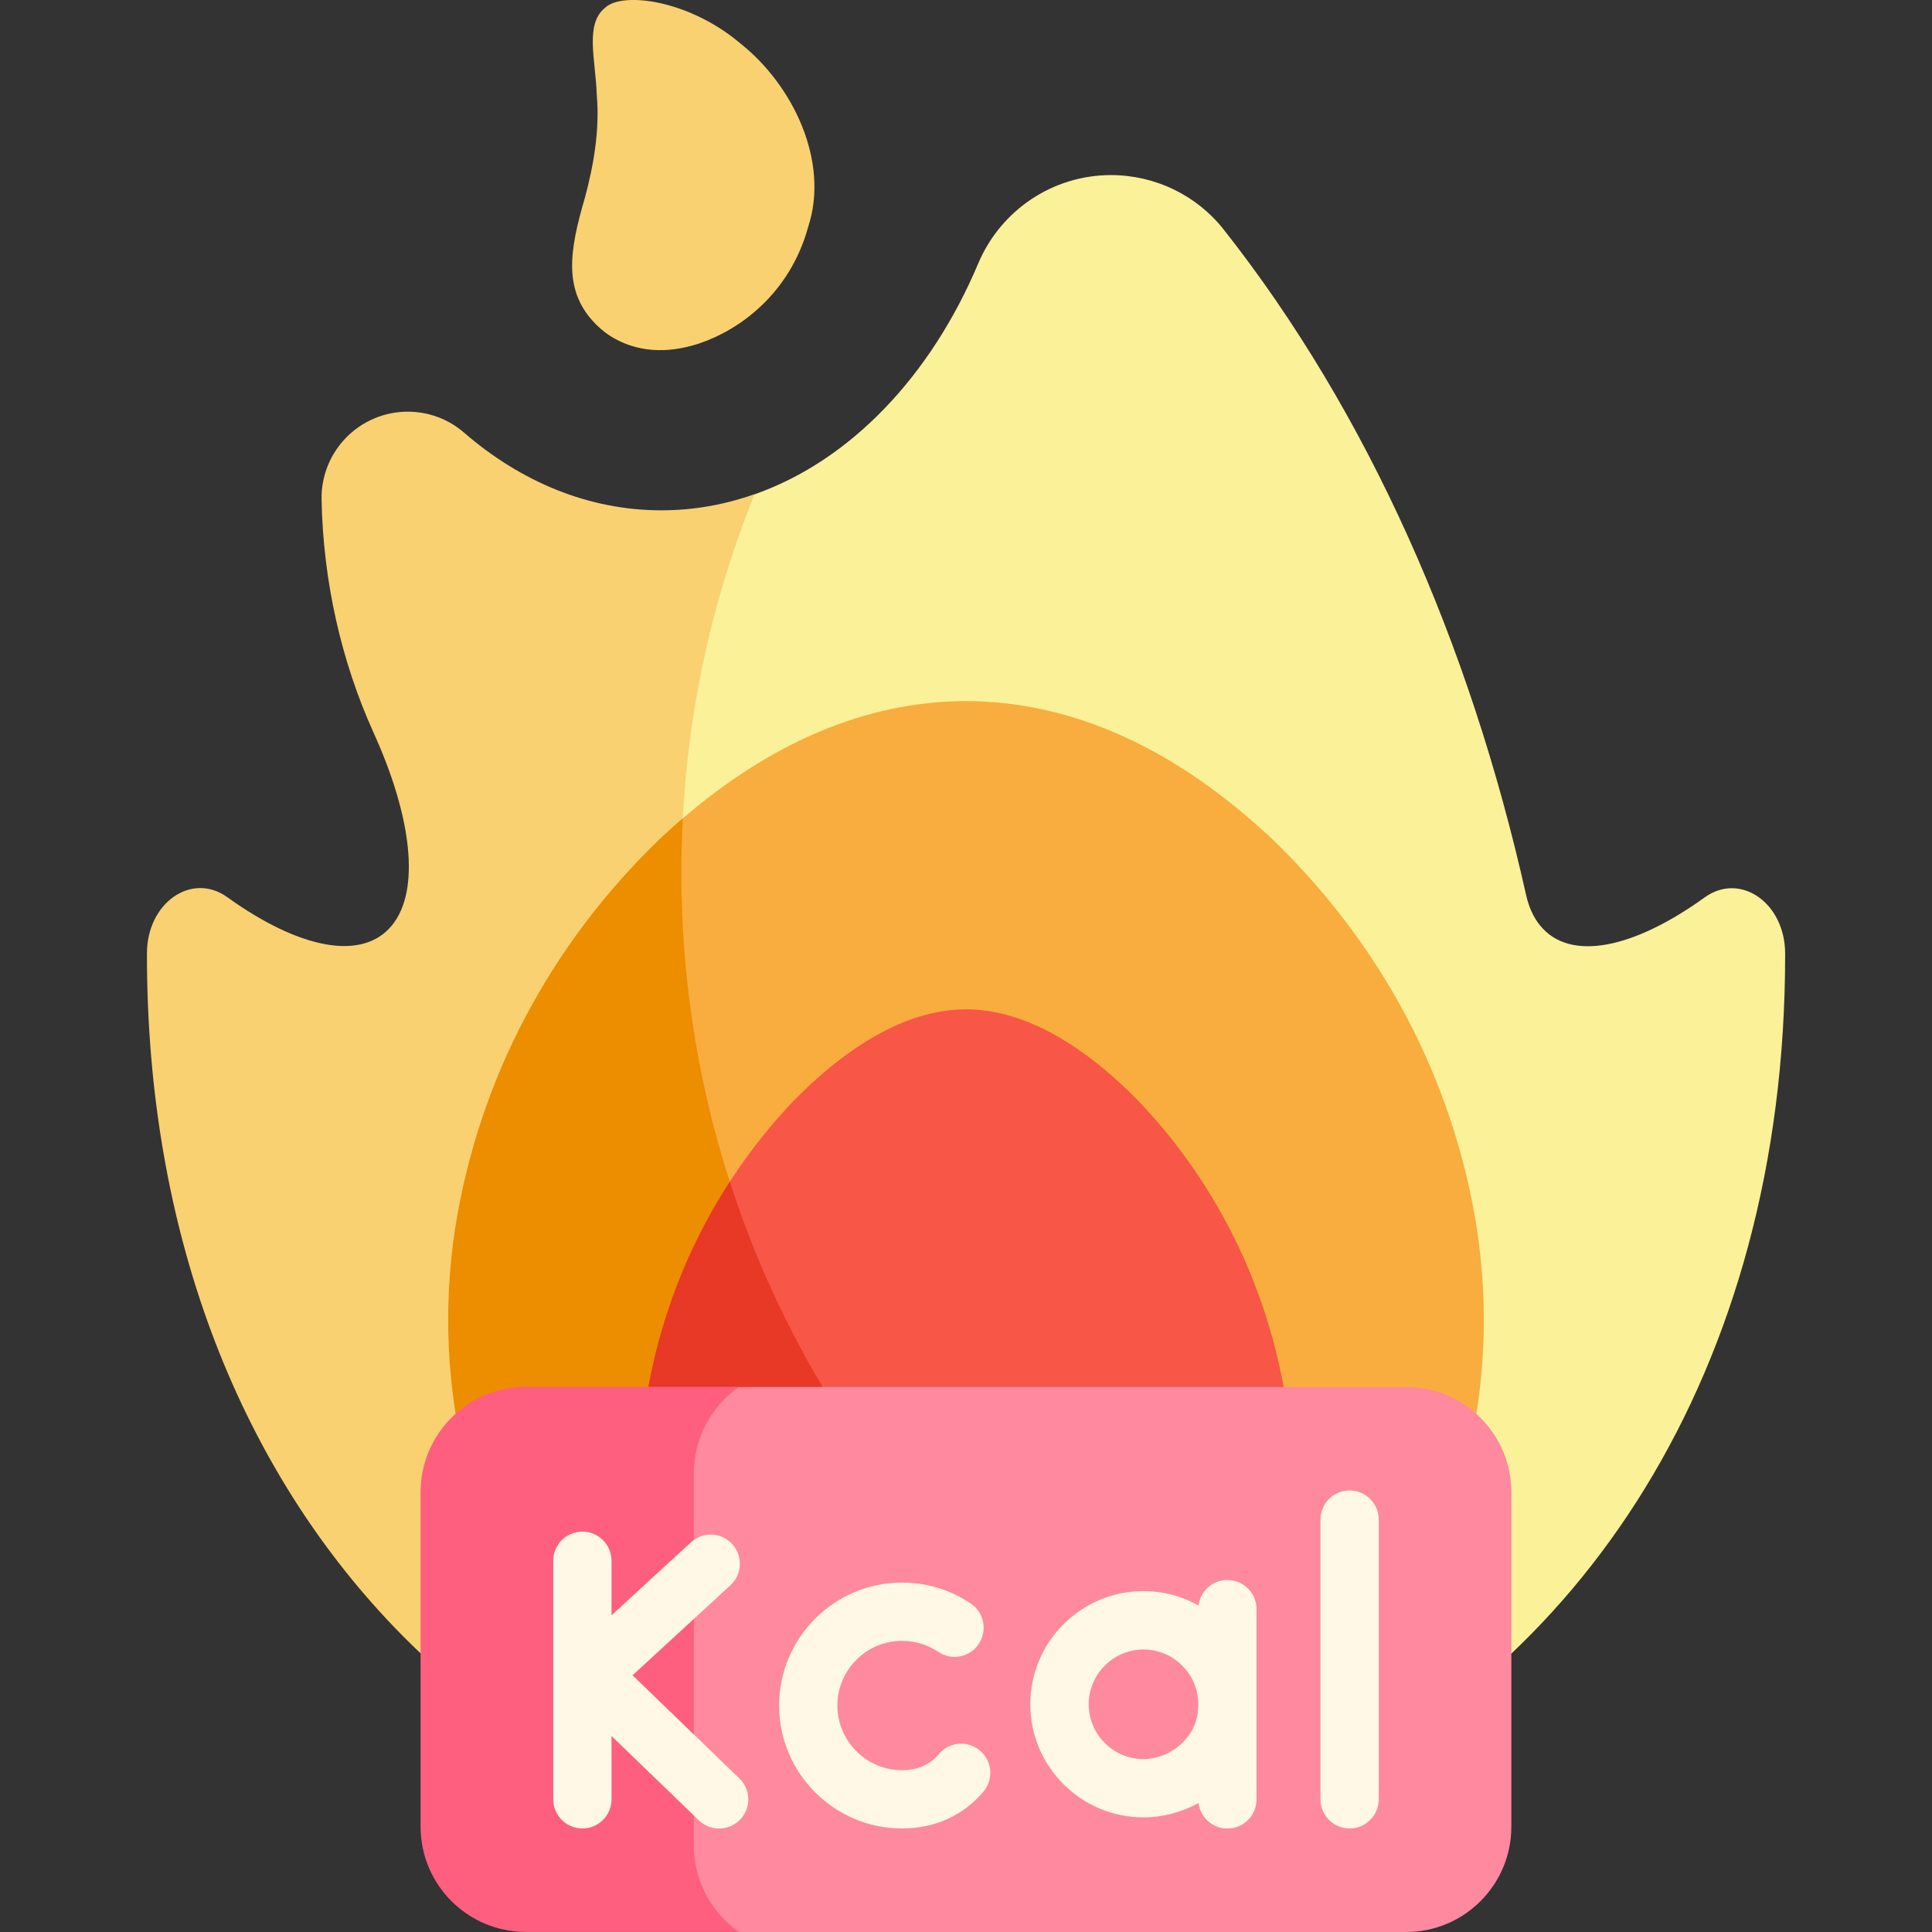
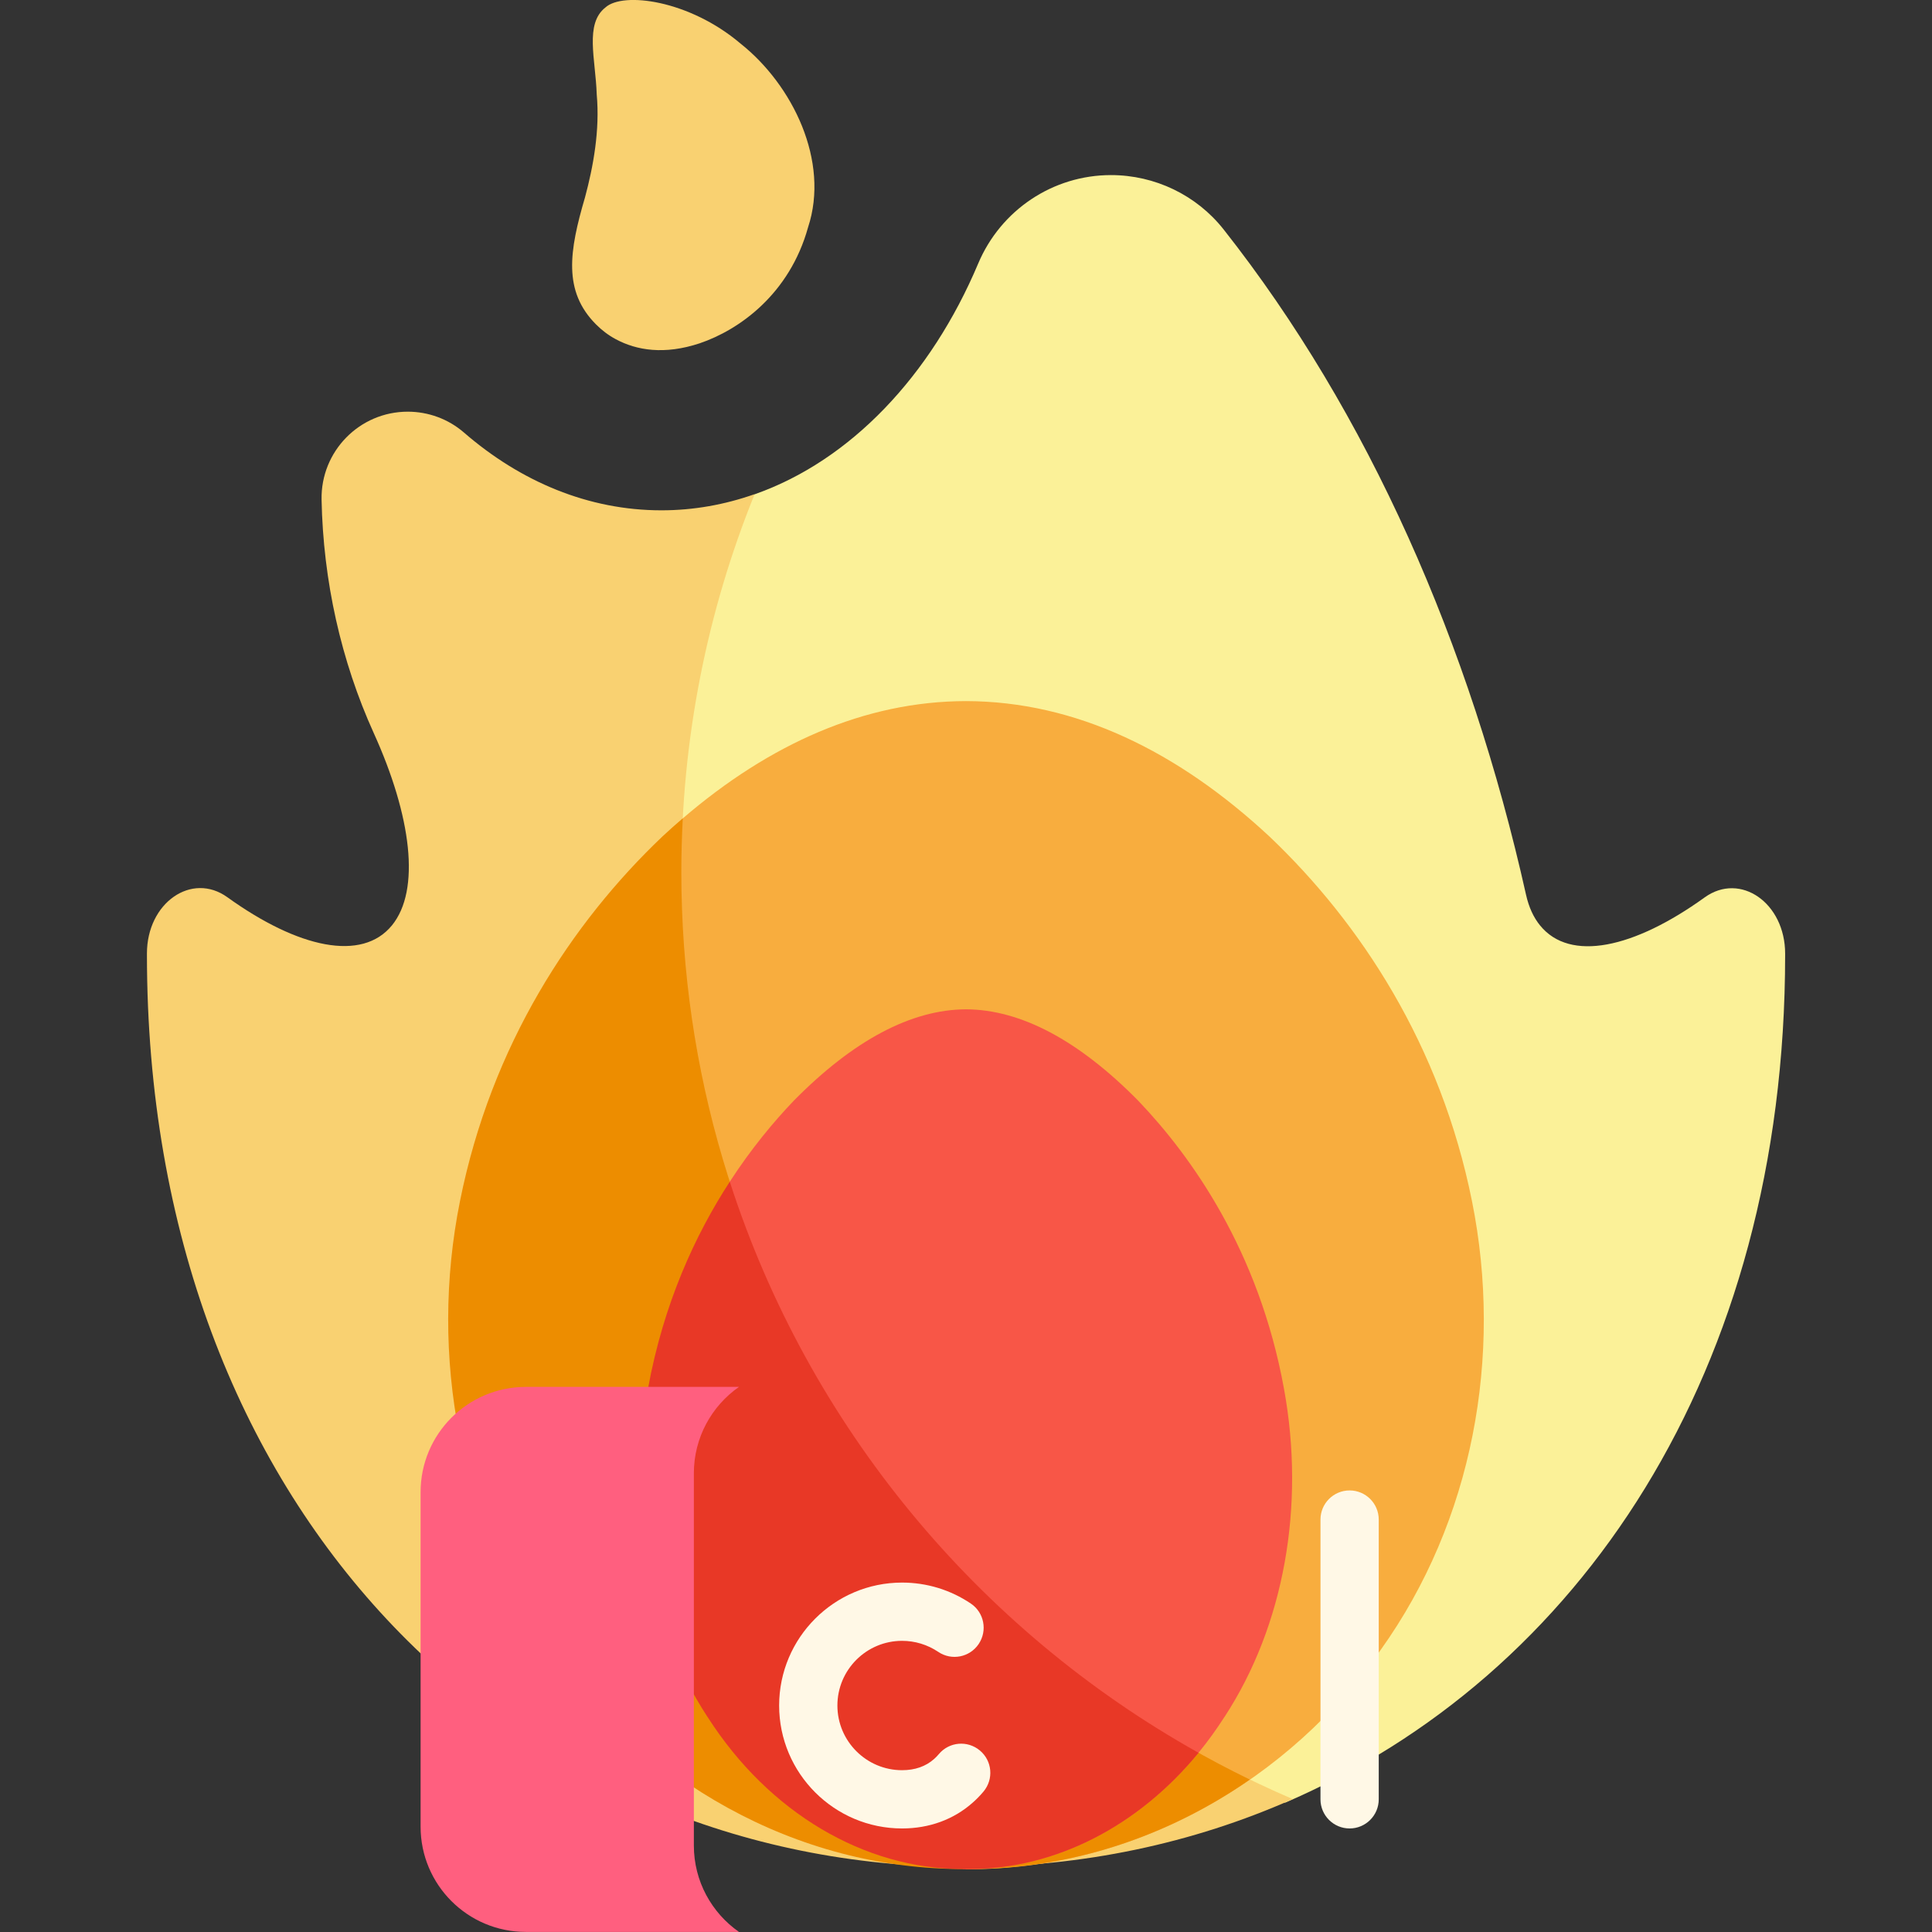
<svg xmlns="http://www.w3.org/2000/svg" id="Layer_1" data-name="Layer 1" viewBox="0 0 256 256">
  <rect x="0" y="0" width="256" height="256" fill="#333333" stroke="none" />
  <defs>
    <style>
      .cls-1 {
        fill: #f9d171;
      }

      .cls-1, .cls-2, .cls-3, .cls-4, .cls-5, .cls-6, .cls-7, .cls-8, .cls-9 {
        stroke-width: 0px;
      }

      .cls-2 {
        fill: #f8ad3e;
      }

      .cls-3 {
        fill: #e83826;
      }

      .cls-4 {
        fill: #ff5f7f;
      }

      .cls-5 {
        fill: #ff899f;
      }

      .cls-6 {
        fill: #fbf198;
      }

      .cls-7 {
        fill: #ed8d00;
      }

      .cls-8 {
        fill: #f85647;
      }

      .cls-9 {
        fill: #fff8e6;
      }
    </style>
  </defs>
  <path class="cls-6" d="M170.25,238.88c38.95-16.73,66.29-57.11,66.29-112.35v-.17c0-6.72-5.94-10.85-10.66-7.45-9.4,6.77-17.84,8.6-21.81,3.72-.89-1.09-1.5-2.46-1.86-4.06-7.43-33.24-20.87-63.81-40.06-88.15-3.6-4.57-9.12-7.22-14.94-7.22-7.69,0-14.6,4.63-17.59,11.71-6.28,14.9-16.92,26.11-29.61,30.58l-18.74,16.98-7.94,87.8,34.61,34.81,62.33,33.79Z" />
  <path class="cls-1" d="M90.28,115.56c0-17.71,3.45-34.61,9.71-50.08-3.94,1.39-8.08,2.14-12.35,2.14-9.66,0-18.65-3.79-26.18-10.32-2.06-1.78-4.7-2.75-7.43-2.75-6.4,0-11.54,5.26-11.42,11.65.21,10.73,2.57,21.36,6.92,30.95,4.99,11.01,6.22,20.78,2.41,25.46-3.97,4.87-12.41,3.04-21.81-3.72-4.72-3.4-10.66.73-10.66,7.45v.17c0,73.66,48.59,120.88,108.53,120.88,15.39,0,30.04-3.12,43.3-9-47.64-20.41-81.02-67.73-81.02-122.84h0Z" />
  <path class="cls-2" d="M90.47,108.44c11.49-9.86,24.1-15.52,37.53-15.54,14.5.03,28.04,6.61,40.24,17.97,12,11.42,22.66,27.6,26.81,48.31,4.12,20.51.1,42.36-12.09,59.42-11.96,17-32.1,29.22-54.96,29.08l-30.07-24.19-9.09-40.99-6.77-58.35,8.4-15.71Z" />
  <path class="cls-7" d="M90.28,115.56c0-2.39.07-4.77.19-7.13-.91.78-1.82,1.59-2.71,2.42-12,11.42-22.66,27.6-26.81,48.31-4.12,20.51-.1,42.36,12.09,59.42,11.96,17,32.1,29.22,54.96,29.08,13.97.09,26.92-4.44,37.61-11.86-44.59-21.64-75.33-67.35-75.33-120.25h0Z" />
  <path class="cls-8" d="M96.7,156.58c2.83-4.36,5.79-7.92,8.47-10.72,7.89-8.01,15.57-12.09,22.83-12.12,7.26.03,14.94,4.11,22.83,12.12,6.99,7.31,15.97,19.84,19.3,38.13,2.86,15.59,0,31.43-7.85,43.47l-.11.16c-8.06,12.55-20.68,20.04-33.76,20.04h-.83l-39.58-50.18,8.69-40.91Z" />
  <path class="cls-3" d="M96.7,156.58c-4.57,7.03-8.78,16.13-10.84,27.43-2.85,15.58.01,31.41,7.86,43.45l.11.16c8.06,12.55,20.68,20.04,33.76,20.04h.83c11.38,0,22.41-5.67,30.39-15.41-29.22-16.32-51.67-43.3-62.11-75.67h0Z" />
  <path class="cls-1" d="M77.52,26.14c-2.09,7.12-2.95,12.45,1.48,16.87.73.73,1.59,1.4,2.6,1.94,2.76,1.48,6.44,2.09,11.11.54,5.26-1.78,11.91-6.53,14.36-15.36,2.9-8.77-2.04-18.88-8.95-24.36C91.32,0,82.55-1.13,80.22.99c-2.77,2.18-1.3,6.84-1.15,11.53.43,4.76-.46,9.56-1.55,13.62Z" />
-   <path class="cls-5" d="M97.93,183.78h88.38c7.7,0,13.95,6.24,13.95,13.95v44.32c0,7.7-6.24,13.95-13.95,13.95h-88.38l-11.69-2.69-17.87-31.33,13.7-35.33,15.86-2.86Z" />
  <path class="cls-4" d="M91.94,244.55v-49.33c0-4.74,2.37-8.93,5.98-11.45h-28.24c-7.7,0-13.95,6.24-13.95,13.95v44.32c0,7.7,6.24,13.95,13.95,13.95h28.24c-3.61-2.52-5.98-6.71-5.98-11.45h0Z" />
  <g>
-     <path class="cls-9" d="M83.82,221.98l12.97-11.93c1.57-1.44,1.67-3.89.23-5.46-1.44-1.57-3.89-1.67-5.46-.23l-10.53,9.68v-7.23c0-2.13-1.73-3.86-3.86-3.86s-3.86,1.73-3.86,3.86v31.61c0,2.13,1.73,3.86,3.86,3.86s3.86-1.73,3.86-3.86v-8.39l11.58,11.18c.75.72,1.72,1.08,2.68,1.08s2.02-.4,2.78-1.18c1.48-1.54,1.44-3.98-.1-5.46l-14.16-13.67Z" />
    <path class="cls-9" d="M129.84,231.95c-1.64-1.37-4.07-1.16-5.44.48-.19.23-.4.44-.62.64-1.11.99-2.54,1.49-4.25,1.49-4.72,0-8.57-3.84-8.57-8.57s3.84-8.57,8.57-8.57c1.72,0,3.37.51,4.79,1.46,1.77,1.2,4.17.73,5.36-1.04,1.19-1.77.73-4.17-1.04-5.36-2.7-1.82-5.85-2.78-9.11-2.78-8.98,0-16.29,7.31-16.29,16.29s7.31,16.29,16.29,16.29c3.61,0,6.86-1.19,9.39-3.45.5-.44.97-.93,1.4-1.44,1.37-1.64,1.16-4.07-.48-5.44h0Z" />
    <path class="cls-9" d="M178.83,197.49c-2.13,0-3.86,1.73-3.86,3.86v37.07c0,2.13,1.73,3.86,3.86,3.86s3.86-1.73,3.86-3.86v-37.07c0-2.13-1.73-3.86-3.86-3.86Z" />
-     <path class="cls-9" d="M162.64,209.35c-1.97,0-3.59,1.48-3.83,3.38-2.16-1.21-4.65-1.9-7.3-1.9-8.26,0-14.99,6.72-14.99,14.99s6.72,14.99,14.99,14.99c2.51,0,5.07-.66,7.3-1.9.24,1.9,1.86,3.38,3.83,3.38,2.13,0,3.86-1.73,3.86-3.86v-25.21c0-2.13-1.73-3.86-3.86-3.86h0ZM158.74,226.6c-.23,3.64-3.67,6.49-7.22,6.49-4,0-7.26-3.26-7.26-7.26s3.26-7.26,7.26-7.26,7.26,3.26,7.26,7.26c0,.26-.01.52-.04.78Z" />
  </g>
</svg>